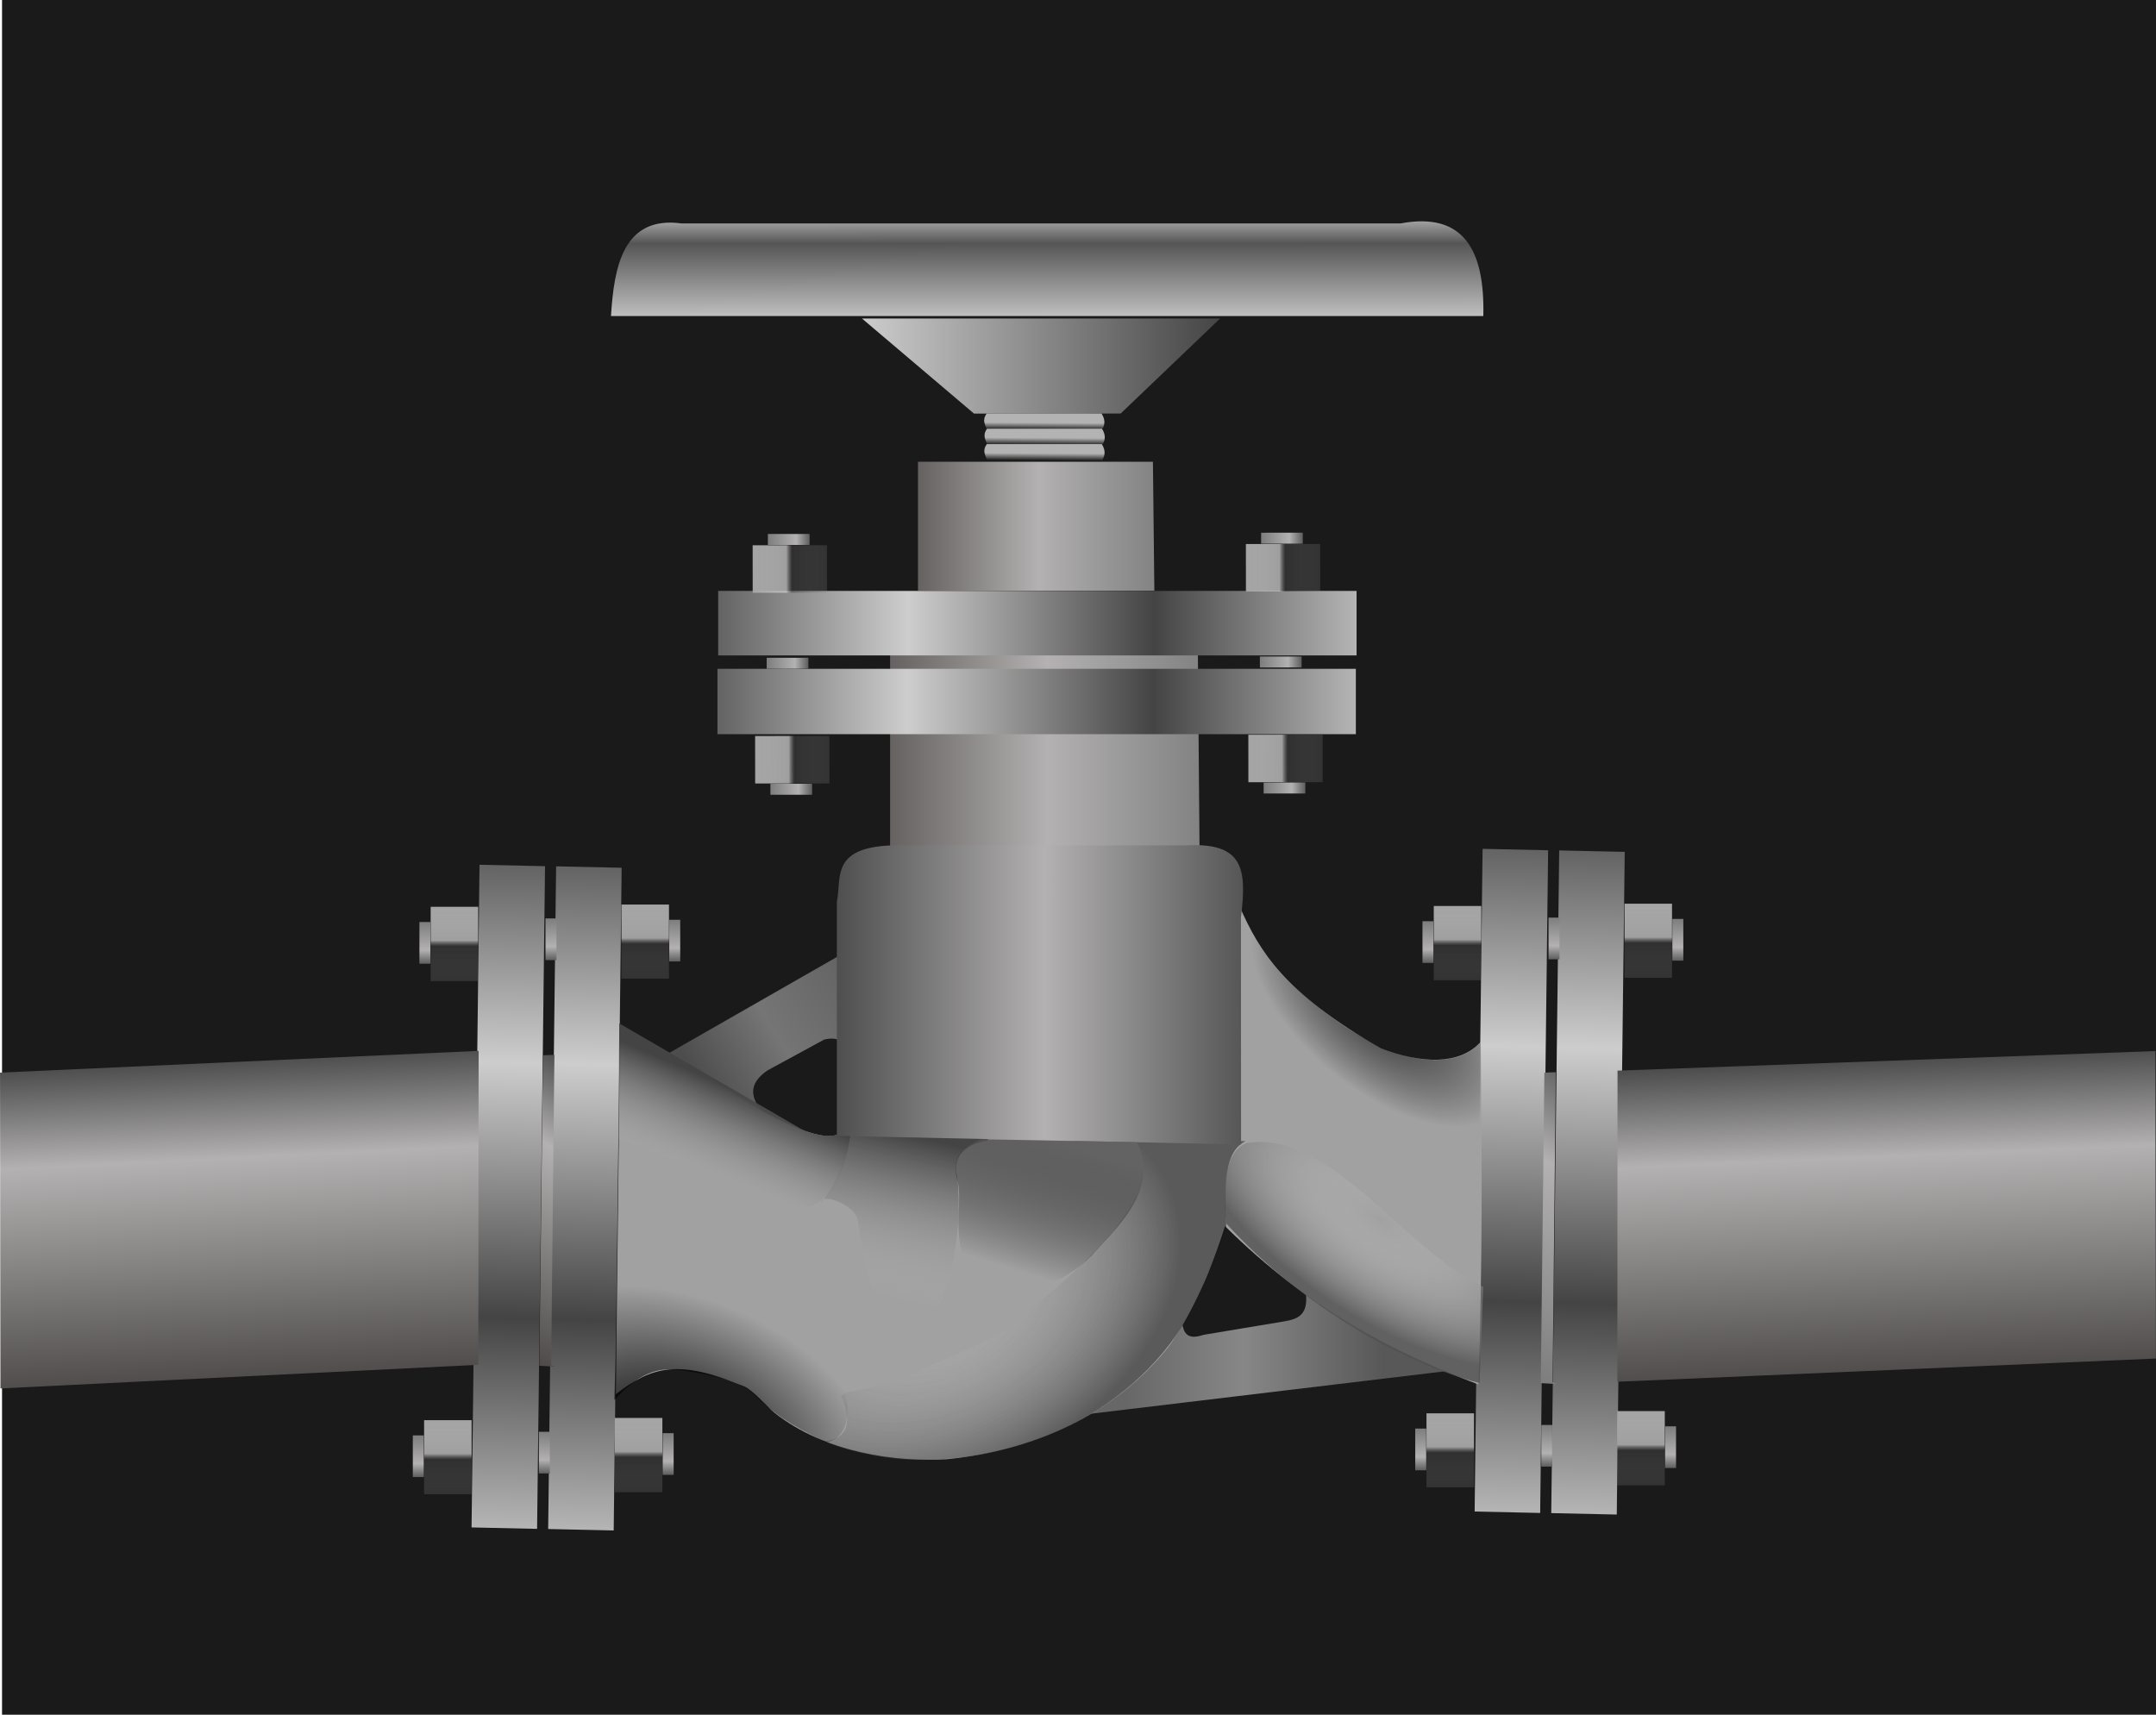
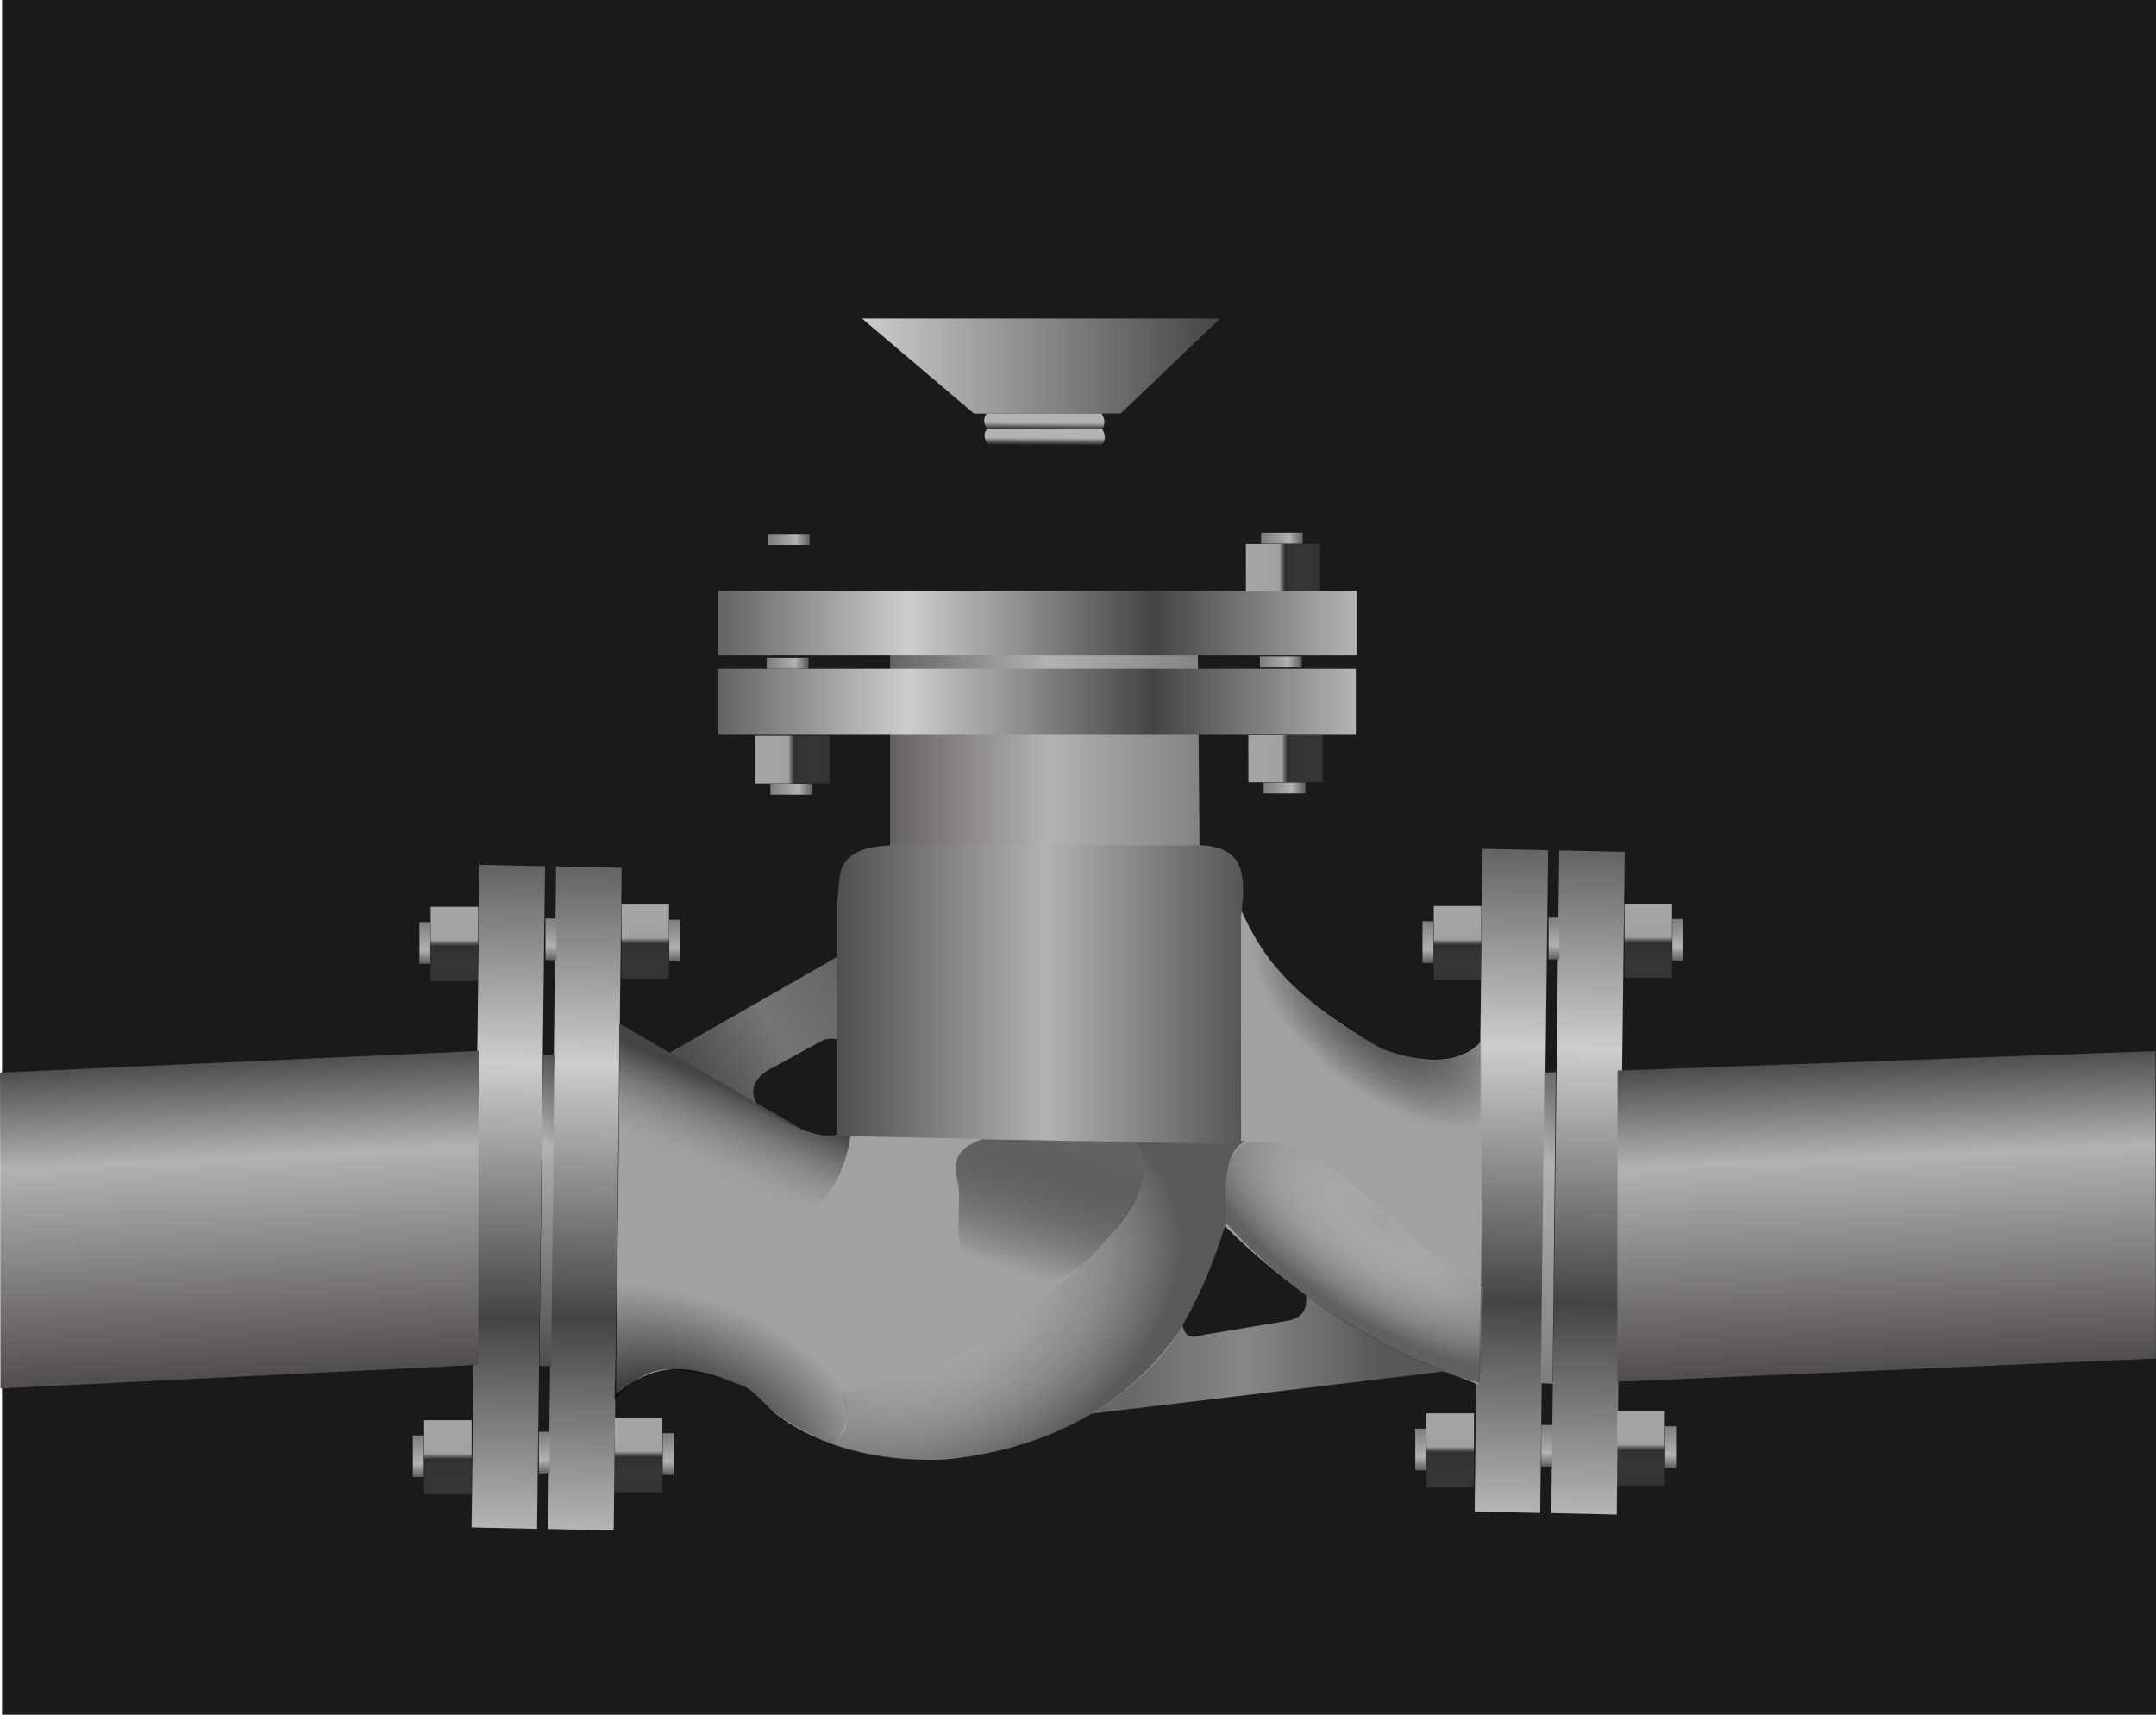
<svg xmlns="http://www.w3.org/2000/svg" xmlns:ns1="http://sodipodi.sourceforge.net/DTD/sodipodi-0.dtd" xmlns:ns2="http://www.inkscape.org/namespaces/inkscape" xmlns:xlink="http://www.w3.org/1999/xlink" id="svg2" ns1:docname="ыфвывфывфыв.svg" viewBox="0 0 446.91 355.5" version="1.1" ns2:version="0.47 r22583">
  <defs id="defs4">
    <linearGradient id="linearGradient3634">
      <stop id="stop3642" style="stop-color:#cecdcd" offset="0" />
      <stop id="stop3638" style="stop-color:#444444" offset="1" />
    </linearGradient>
    <linearGradient id="linearGradient3614">
      <stop id="stop3616" style="stop-color:#aaaaaa" offset="0" />
      <stop id="stop3632" style="stop-color:#555555" offset=".246" />
      <stop id="stop3618" style="stop-color:#c2c2c2" offset="1" />
    </linearGradient>
    <linearGradient id="linearGradient3620" y2="95.238" xlink:href="#linearGradient3614" gradientUnits="userSpaceOnUse" x2="247" gradientTransform="translate(-616.31 92.934)" y1="74.604" x1="246.99" ns2:collect="always" />
    <linearGradient id="linearGradient3640" y2="105.34" xlink:href="#linearGradient3634" gradientUnits="userSpaceOnUse" x2="298.5" gradientTransform="matrix(1 0 0 .976 -616.31 95.695)" y1="105.34" x1="223.25" ns2:collect="always" />
    <linearGradient id="linearGradient3650" y2="137.42" gradientUnits="userSpaceOnUse" x2="285.87" gradientTransform="translate(-616.31 93.827)" y1="137.42" x1="234.87" ns2:collect="always">
      <stop id="stop3646" style="stop-color:#656060" offset="0" />
      <stop id="stop3652" style="stop-color:#b3b1b1" offset=".5" />
      <stop id="stop3648" style="stop-color:#808080" offset="1" />
    </linearGradient>
    <linearGradient id="linearGradient3650-3" y2="137.42" xlink:href="#linearGradient3634" spreadMethod="reflect" gradientUnits="userSpaceOnUse" x2="285.87" gradientTransform="matrix(1 0 0 1.103 -617.82 -32.011)" y1="137.42" x1="234.87" ns2:collect="always" />
    <linearGradient id="linearGradient3815" y2="137.42" spreadMethod="reflect" gradientUnits="userSpaceOnUse" y1="137.42" gradientTransform="matrix(1 0 0 1.118 -617.97 -19.557)" x2="285.87" x1="234.87" ns2:collect="always">
      <stop id="stop3642-2" style="stop-color:#cecdcd" offset="0" />
      <stop id="stop3638-1" style="stop-color:#444444" offset="1" />
    </linearGradient>
    <linearGradient id="linearGradient3846" y2="124.06" gradientUnits="userSpaceOnUse" x2="261.81" gradientTransform="translate(-616.48 93.559)" y1="122.56" x1="261.82" ns2:collect="always">
      <stop id="stop3842" style="stop-color:#b3b3b3" offset="0" />
      <stop id="stop3844" style="stop-color:#b3b3b3;stop-opacity:0" offset="1" />
    </linearGradient>
    <linearGradient id="linearGradient3867" y2="124.06" gradientUnits="userSpaceOnUse" y1="122.56" gradientTransform="translate(-616.44 90.369)" x2="261.81" x1="261.82" ns2:collect="always">
      <stop id="stop3842-2" style="stop-color:#b3b3b3" offset="0" />
      <stop id="stop3844-4" style="stop-color:#b3b3b3;stop-opacity:0" offset="1" />
    </linearGradient>
    <linearGradient id="linearGradient3905" y2="124.06" gradientUnits="userSpaceOnUse" y1="122.56" gradientTransform="translate(-616.53 87.225)" x2="261.81" x1="261.82" ns2:collect="always">
      <stop id="stop3842-2-9" style="stop-color:#b3b3b3" offset="0" />
      <stop id="stop3844-4-8" style="stop-color:#b3b3b3;stop-opacity:0" offset="1" />
    </linearGradient>
    <linearGradient id="linearGradient3943" y2="137.42" spreadMethod="reflect" gradientUnits="userSpaceOnUse" y1="137.42" gradientTransform="matrix(1.038 0 0 1.121 108.77 157.59)" x2="285.87" x1="234.87" ns2:collect="always">
      <stop id="stop3642-2-9" style="stop-color:#cecdcd" offset="0" />
      <stop id="stop3638-1-8" style="stop-color:#444444" offset="1" />
    </linearGradient>
    <linearGradient id="linearGradient4022" y2="137.42" gradientUnits="userSpaceOnUse" y1="137.42" gradientTransform="matrix(1.309 0 0 1.718 -694.88 39.861)" x2="285.87" x1="234.87" ns2:collect="always">
      <stop id="stop3646-7" style="stop-color:#656060" offset="0" />
      <stop id="stop3652-5" style="stop-color:#b3b1b1" offset=".5" />
      <stop id="stop3648-7" style="stop-color:#808080" offset="1" />
    </linearGradient>
    <linearGradient id="linearGradient4062" y2="137.42" spreadMethod="reflect" gradientUnits="userSpaceOnUse" y1="137.42" gradientTransform="matrix(1.038 0 0 1.121 108.79 173.48)" x2="285.87" x1="234.87" ns2:collect="always">
      <stop id="stop3642-2-9-8" style="stop-color:#cecdcd" offset="0" />
      <stop id="stop3638-1-8-0" style="stop-color:#444444" offset="1" />
    </linearGradient>
    <linearGradient id="linearGradient4062-8" y2="137.42" spreadMethod="reflect" gradientUnits="userSpaceOnUse" y1="137.42" gradientTransform="matrix(1.038 0 0 1.121 100.92 -34.354)" x2="285.87" x1="234.87" ns2:collect="always">
      <stop id="stop3642-2-9-8-2" style="stop-color:#cecdcd" offset="0" />
      <stop id="stop3638-1-8-0-8" style="stop-color:#444444" offset="1" />
    </linearGradient>
    <linearGradient id="linearGradient4105" y2="137.42" spreadMethod="reflect" gradientUnits="userSpaceOnUse" y1="137.42" gradientTransform="matrix(1.038 0 0 1.121 100.9 -50.236)" x2="285.87" x1="234.87" ns2:collect="always">
      <stop id="stop3642-2-9-5" style="stop-color:#cecdcd" offset="0" />
      <stop id="stop3638-1-8-2" style="stop-color:#444444" offset="1" />
    </linearGradient>
    <linearGradient id="linearGradient4144" y2="403.84" gradientUnits="userSpaceOnUse" x2="330.07" gradientTransform="translate(-614.64 -1.429)" y1="403.84" x1="276.78" ns2:collect="always">
      <stop id="stop4140" style="stop-color:#676767" offset="0" />
      <stop id="stop4146" style="stop-color:#878787" offset=".456" />
      <stop id="stop4142" style="stop-color:#585858" offset="1" />
    </linearGradient>
    <linearGradient id="linearGradient4156" y2="325.94" gradientUnits="userSpaceOnUse" x2="218.95" gradientTransform="translate(-614.29)" y1="345.63" x1="187.64" ns2:collect="always">
      <stop id="stop4152" style="stop-color:#4d4d4d" offset="0" />
      <stop id="stop4158" style="stop-color:#757575" offset=".5" />
      <stop id="stop4154" style="stop-color:#656565" offset="1" />
    </linearGradient>
    <linearGradient id="linearGradient4316" y2="348.43" gradientUnits="userSpaceOnUse" x2="196.44" gradientTransform="translate(-614.29)" y1="369.94" x1="187.35" ns2:collect="always">
      <stop id="stop3642-2-9-8-2-7" style="stop-color:#c1c0c0;stop-opacity:0" offset="0" />
      <stop id="stop3638-1-8-0-8-8" style="stop-color:#444444" offset="1" />
    </linearGradient>
    <linearGradient id="linearGradient4326" y2="355.49" gradientUnits="userSpaceOnUse" x2="222.29" gradientTransform="translate(-614.29)" y1="388.7" x1="214.86" ns2:collect="always">
      <stop id="stop4330" style="stop-color:#c1c0c0;stop-opacity:0" offset="0" />
      <stop id="stop4332" style="stop-color:#444444" offset="1" />
    </linearGradient>
    <radialGradient id="radialGradient4344" gradientUnits="userSpaceOnUse" cy="398.64" cx="241.56" gradientTransform="matrix(.48 .923 -1.33 .692 37.092 -107.05)" r="35.987" ns2:collect="always">
      <stop id="stop4338" style="stop-color:#ffffff;stop-opacity:0" offset="0" />
      <stop id="stop4340" style="stop-color:#141414;stop-opacity:.506" offset="1" />
    </radialGradient>
    <radialGradient id="radialGradient4376" gradientUnits="userSpaceOnUse" cy="429.62" cx="184.52" gradientTransform="matrix(1.889 .517 -.178 1.347 -703 -252.96)" r="22.476" ns2:collect="always">
      <stop id="stop4370" style="stop-color:#000000" offset="0" />
      <stop id="stop4372" style="stop-color:#000000;stop-opacity:0" offset="1" />
    </radialGradient>
    <radialGradient id="radialGradient4386" gradientUnits="userSpaceOnUse" cy="362.78" cx="321.5" gradientTransform="matrix(1.375 .932 -.399 .588 -582.54 -137.94)" r="27.774" ns2:collect="always">
      <stop id="stop4382" style="stop-color:#e9e9e9;stop-opacity:0" offset="0" />
      <stop id="stop4384" style="stop-color:#505050;stop-opacity:.788" offset="1" />
    </radialGradient>
    <linearGradient id="linearGradient4406" y2="137.42" gradientUnits="userSpaceOnUse" y1="137.42" gradientTransform="matrix(-.002 -1.337 -3.71 .184 -11.285 696.91)" x2="285.87" x1="234.87" ns2:collect="always">
      <stop id="stop3646-7-5" style="stop-color:#504c4c" offset="0" />
      <stop id="stop3652-5-1" style="stop-color:#b3b1b1" offset=".675" />
      <stop id="stop3648-7-5" style="stop-color:#444444" offset="1" />
    </linearGradient>
    <linearGradient id="linearGradient4406-1" y2="137.42" gradientUnits="userSpaceOnUse" y1="137.42" gradientTransform="matrix(1.718 0 0 2.252 -802 18.056)" x2="285.87" x1="234.87" ns2:collect="always">
      <stop id="stop3646-7-54" style="stop-color:#4d4d4d" offset="0" />
      <stop id="stop3652-5-7" style="stop-color:#b3b1b1" offset=".5" />
      <stop id="stop3648-7-2" style="stop-color:#505050" offset="1" />
    </linearGradient>
    <linearGradient id="linearGradient4484" y2="385.06" gradientUnits="userSpaceOnUse" x2="252.28" gradientTransform="translate(-614.29)" y1="358.34" x1="260.62" ns2:collect="always">
      <stop id="stop4480" style="stop-color:#636363" offset="0" />
      <stop id="stop4482" style="stop-color:#000000;stop-opacity:0" offset="1" />
    </linearGradient>
    <linearGradient id="linearGradient4559" y2="137.42" gradientUnits="userSpaceOnUse" y1="137.42" gradientTransform="matrix(-.002 -1.309 -4.175 .18 394.03 689.65)" x2="285.87" x1="234.87" ns2:collect="always">
      <stop id="stop3646-7-5-4" style="stop-color:#504c4c" offset="0" />
      <stop id="stop3652-5-1-1" style="stop-color:#b3b1b1" offset=".675" />
      <stop id="stop3648-7-5-9" style="stop-color:#444444" offset="1" />
    </linearGradient>
    <radialGradient id="radialGradient4590" gradientUnits="userSpaceOnUse" cy="339.62" cx="312.03" gradientTransform="matrix(-.431 .519 -1.028 -.855 198.5 460.19)" r="24.038" ns2:collect="always">
      <stop id="stop4586" style="stop-color:#2a2a2a;stop-opacity:.869" offset="0" />
      <stop id="stop4588" style="stop-color:#000000;stop-opacity:0" offset="1" />
    </radialGradient>
    <linearGradient id="linearGradient4610" y2="137.42" gradientUnits="userSpaceOnUse" y1="143.97" gradientTransform="matrix(.009 -1.307 -.224 .05 -427.4 705.35)" x2="285.87" x1="234.97" ns2:collect="always">
      <stop id="stop3646-7-5-4-4" style="stop-color:#504c4c" offset="0" />
      <stop id="stop3652-5-1-1-7" style="stop-color:#b3b1b1" offset=".675" />
      <stop id="stop3648-7-5-9-3" style="stop-color:#444444" offset="1" />
    </linearGradient>
    <linearGradient id="linearGradient3644-2-5-4-7-8">
      <stop id="stop3646-7-5-4-4-8" style="stop-color:#7e7e7e" offset="0" />
      <stop id="stop3652-5-1-1-7-1" style="stop-color:#b3b1b1" offset=".675" />
      <stop id="stop3648-7-5-9-3-5" style="stop-color:#5e5e5e" offset="1" />
    </linearGradient>
    <linearGradient id="linearGradient4651" y2="137.42" xlink:href="#linearGradient3644-2-5-4-7-8" gradientUnits="userSpaceOnUse" y1="143.97" gradientTransform="matrix(.009 -1.307 -.224 .05 -219.82 708.94)" x2="285.87" x1="234.97" ns2:collect="always" />
    <linearGradient id="linearGradient4682" y2="325.56" gradientUnits="userSpaceOnUse" x2="136.5" gradientTransform="translate(-613.53)" y1="310.15" x1="136.5" ns2:collect="always">
      <stop id="stop4678" style="stop-color:#a4a4a4" offset="0" />
      <stop id="stop4686" style="stop-color:#cccccc;stop-opacity:.749" offset=".452" />
      <stop id="stop4684" style="stop-color:#464646;stop-opacity:.498" offset=".53" />
      <stop id="stop4688" style="stop-color:#7f7f7f;stop-opacity:.247" offset="1" />
      <stop id="stop4680" style="stop-color:#e1e1e1;stop-opacity:0" offset="1" />
    </linearGradient>
    <linearGradient id="linearGradient4698" y2="322.78" xlink:href="#linearGradient3644-2-5-4-7-8" gradientUnits="userSpaceOnUse" x2="129.43" gradientTransform="translate(-612.58 -.821)" y1="314.19" x1="129.43" ns2:collect="always" />
    <linearGradient id="linearGradient4698-4" y2="322.78" gradientUnits="userSpaceOnUse" x2="129.43" gradientTransform="translate(301.94 -1.287)" y1="314.19" x1="129.43" ns2:collect="always">
      <stop id="stop3646-7-5-4-4-8-6" style="stop-color:#7e7e7e" offset="0" />
      <stop id="stop3652-5-1-1-7-1-6" style="stop-color:#b3b1b1" offset=".675" />
      <stop id="stop3648-7-5-9-3-5-2" style="stop-color:#5e5e5e" offset="1" />
    </linearGradient>
    <linearGradient id="linearGradient4728" y2="325.56" gradientUnits="userSpaceOnUse" y1="310.15" gradientTransform="translate(300.99 -.466)" x2="136.5" x1="136.5" ns2:collect="always">
      <stop id="stop4678-4" style="stop-color:#a4a4a4" offset="0" />
      <stop id="stop4686-9" style="stop-color:#cccccc;stop-opacity:.749" offset=".452" />
      <stop id="stop4684-3" style="stop-color:#464646;stop-opacity:.498" offset=".53" />
      <stop id="stop4688-1" style="stop-color:#7f7f7f;stop-opacity:.247" offset="1" />
      <stop id="stop4680-1" style="stop-color:#e1e1e1;stop-opacity:0" offset="1" />
    </linearGradient>
    <linearGradient id="linearGradient4785" y2="322.78" gradientUnits="userSpaceOnUse" y1="314.19" gradientTransform="translate(-586.45 -1.571)" x2="129.43" x1="129.43" ns2:collect="always">
      <stop id="stop3646-7-5-4-4-8-5" style="stop-color:#7e7e7e" offset="0" />
      <stop id="stop3652-5-1-1-7-1-60" style="stop-color:#b3b1b1" offset=".675" />
      <stop id="stop3648-7-5-9-3-5-5" style="stop-color:#5e5e5e" offset="1" />
    </linearGradient>
    <linearGradient id="linearGradient4785-6" y2="322.78" gradientUnits="userSpaceOnUse" y1="314.19" gradientTransform="translate(-587.82 104.86)" x2="129.43" x1="129.43" ns2:collect="always">
      <stop id="stop3646-7-5-4-4-8-5-4" style="stop-color:#7e7e7e" offset="0" />
      <stop id="stop3652-5-1-1-7-1-60-9" style="stop-color:#b3b1b1" offset=".675" />
      <stop id="stop3648-7-5-9-3-5-5-0" style="stop-color:#5e5e5e" offset="1" />
    </linearGradient>
    <linearGradient id="linearGradient4698-4-5" y2="322.78" gradientUnits="userSpaceOnUse" x2="129.43" gradientTransform="translate(303.3 105.15)" y1="314.19" x1="129.43" ns2:collect="always">
      <stop id="stop3646-7-5-4-4-8-6-9" style="stop-color:#7e7e7e" offset="0" />
      <stop id="stop3652-5-1-1-7-1-6-1" style="stop-color:#b3b1b1" offset=".675" />
      <stop id="stop3648-7-5-9-3-5-2-2" style="stop-color:#5e5e5e" offset="1" />
    </linearGradient>
    <linearGradient id="linearGradient4728-8" y2="325.56" gradientUnits="userSpaceOnUse" y1="310.15" gradientTransform="translate(302.36 105.97)" x2="136.5" x1="136.5" ns2:collect="always">
      <stop id="stop4678-4-1" style="stop-color:#a4a4a4" offset="0" />
      <stop id="stop4686-9-8" style="stop-color:#cccccc;stop-opacity:.749" offset=".452" />
      <stop id="stop4684-3-6" style="stop-color:#464646;stop-opacity:.498" offset=".53" />
      <stop id="stop4688-1-0" style="stop-color:#7f7f7f;stop-opacity:.247" offset="1" />
      <stop id="stop4680-1-2" style="stop-color:#e1e1e1;stop-opacity:0" offset="1" />
    </linearGradient>
    <linearGradient id="linearGradient4698-49" y2="322.78" gradientUnits="userSpaceOnUse" x2="129.43" gradientTransform="translate(-613.95 105.61)" y1="314.19" x1="129.43" ns2:collect="always">
      <stop id="stop3646-7-5-4-4-8-2" style="stop-color:#7e7e7e" offset="0" />
      <stop id="stop3652-5-1-1-7-1-2" style="stop-color:#b3b1b1" offset=".675" />
      <stop id="stop3648-7-5-9-3-5-1" style="stop-color:#5e5e5e" offset="1" />
    </linearGradient>
    <linearGradient id="linearGradient4854" y2="325.56" gradientUnits="userSpaceOnUse" y1="310.15" gradientTransform="translate(-614.89 106.43)" x2="136.5" x1="136.5" ns2:collect="always">
      <stop id="stop4678-44" style="stop-color:#a4a4a4" offset="0" />
      <stop id="stop4686-2" style="stop-color:#cccccc;stop-opacity:.749" offset=".452" />
      <stop id="stop4684-5" style="stop-color:#464646;stop-opacity:.498" offset=".53" />
      <stop id="stop4688-0" style="stop-color:#7f7f7f;stop-opacity:.247" offset="1" />
      <stop id="stop4680-4" style="stop-color:#e1e1e1;stop-opacity:0" offset="1" />
    </linearGradient>
    <linearGradient id="linearGradient4728-8-9" y2="325.56" gradientUnits="userSpaceOnUse" y1="310.15" gradientTransform="translate(94.57 104.55)" x2="136.5" x1="136.5" ns2:collect="always">
      <stop id="stop4678-4-1-5" style="stop-color:#a4a4a4" offset="0" />
      <stop id="stop4686-9-8-4" style="stop-color:#cccccc;stop-opacity:.749" offset=".452" />
      <stop id="stop4684-3-6-0" style="stop-color:#464646;stop-opacity:.498" offset=".53" />
      <stop id="stop4688-1-0-3" style="stop-color:#7f7f7f;stop-opacity:.247" offset="1" />
      <stop id="stop4680-1-2-4" style="stop-color:#e1e1e1;stop-opacity:0" offset="1" />
    </linearGradient>
    <linearGradient id="linearGradient4698-4-5-1" y2="322.78" gradientUnits="userSpaceOnUse" x2="129.43" gradientTransform="translate(95.517 103.73)" y1="314.19" x1="129.43" ns2:collect="always">
      <stop id="stop3646-7-5-4-4-8-6-9-2" style="stop-color:#7e7e7e" offset="0" />
      <stop id="stop3652-5-1-1-7-1-6-1-9" style="stop-color:#b3b1b1" offset=".675" />
      <stop id="stop3648-7-5-9-3-5-2-2-8" style="stop-color:#5e5e5e" offset="1" />
    </linearGradient>
    <linearGradient id="linearGradient4785-6-2" y2="322.78" gradientUnits="userSpaceOnUse" y1="314.19" gradientTransform="translate(-380.03 103.44)" x2="129.43" x1="129.43" ns2:collect="always">
      <stop id="stop3646-7-5-4-4-8-5-4-7" style="stop-color:#7e7e7e" offset="0" />
      <stop id="stop3652-5-1-1-7-1-60-9-8" style="stop-color:#b3b1b1" offset=".675" />
      <stop id="stop3648-7-5-9-3-5-5-0-5" style="stop-color:#5e5e5e" offset="1" />
    </linearGradient>
    <linearGradient id="linearGradient4698-49-8" y2="322.78" gradientUnits="userSpaceOnUse" x2="129.43" gradientTransform="translate(-406.16 104.2)" y1="314.19" x1="129.43" ns2:collect="always">
      <stop id="stop3646-7-5-4-4-8-2-6" style="stop-color:#7e7e7e" offset="0" />
      <stop id="stop3652-5-1-1-7-1-2-6" style="stop-color:#b3b1b1" offset=".675" />
      <stop id="stop3648-7-5-9-3-5-1-0" style="stop-color:#5e5e5e" offset="1" />
    </linearGradient>
    <linearGradient id="linearGradient5027" y2="325.56" gradientUnits="userSpaceOnUse" y1="310.15" gradientTransform="translate(-407.11 105.02)" x2="136.5" x1="136.5" ns2:collect="always">
      <stop id="stop4678-44-9" style="stop-color:#a4a4a4" offset="0" />
      <stop id="stop4686-2-4" style="stop-color:#cccccc;stop-opacity:.749" offset=".452" />
      <stop id="stop4684-5-4" style="stop-color:#464646;stop-opacity:.498" offset=".53" />
      <stop id="stop4688-0-6" style="stop-color:#7f7f7f;stop-opacity:.247" offset="1" />
      <stop id="stop4680-4-9" style="stop-color:#e1e1e1;stop-opacity:0" offset="1" />
    </linearGradient>
    <linearGradient id="linearGradient4728-8-7" y2="325.56" gradientUnits="userSpaceOnUse" y1="310.15" gradientTransform="translate(93.067 -.638)" x2="136.5" x1="136.5" ns2:collect="always">
      <stop id="stop4678-4-1-3" style="stop-color:#a4a4a4" offset="0" />
      <stop id="stop4686-9-8-2" style="stop-color:#cccccc;stop-opacity:.749" offset=".452" />
      <stop id="stop4684-3-6-1" style="stop-color:#464646;stop-opacity:.498" offset=".53" />
      <stop id="stop4688-1-0-6" style="stop-color:#7f7f7f;stop-opacity:.247" offset="1" />
      <stop id="stop4680-1-2-3" style="stop-color:#e1e1e1;stop-opacity:0" offset="1" />
    </linearGradient>
    <linearGradient id="linearGradient4698-4-5-8" y2="322.78" gradientUnits="userSpaceOnUse" x2="129.43" gradientTransform="translate(94.014 -1.459)" y1="314.19" x1="129.43" ns2:collect="always">
      <stop id="stop3646-7-5-4-4-8-6-9-28" style="stop-color:#7e7e7e" offset="0" />
      <stop id="stop3652-5-1-1-7-1-6-1-6" style="stop-color:#b3b1b1" offset=".675" />
      <stop id="stop3648-7-5-9-3-5-2-2-0" style="stop-color:#5e5e5e" offset="1" />
    </linearGradient>
    <linearGradient id="linearGradient4785-6-1" y2="322.78" gradientUnits="userSpaceOnUse" y1="314.19" gradientTransform="translate(-378.53 -1.743)" x2="129.43" x1="129.43" ns2:collect="always">
      <stop id="stop3646-7-5-4-4-8-5-4-0" style="stop-color:#7e7e7e" offset="0" />
      <stop id="stop3652-5-1-1-7-1-60-9-5" style="stop-color:#b3b1b1" offset=".675" />
      <stop id="stop3648-7-5-9-3-5-5-0-4" style="stop-color:#5e5e5e" offset="1" />
    </linearGradient>
    <linearGradient id="linearGradient4698-49-6" y2="322.78" gradientUnits="userSpaceOnUse" x2="129.43" gradientTransform="translate(-404.66 -.992)" y1="314.19" x1="129.43" ns2:collect="always">
      <stop id="stop3646-7-5-4-4-8-2-8" style="stop-color:#7e7e7e" offset="0" />
      <stop id="stop3652-5-1-1-7-1-2-7" style="stop-color:#b3b1b1" offset=".675" />
      <stop id="stop3648-7-5-9-3-5-1-6" style="stop-color:#5e5e5e" offset="1" />
    </linearGradient>
    <linearGradient id="linearGradient5027-1" y2="325.56" gradientUnits="userSpaceOnUse" y1="310.15" gradientTransform="translate(-405.61 -.171)" x2="136.5" x1="136.5" ns2:collect="always">
      <stop id="stop4678-44-93" style="stop-color:#a4a4a4" offset="0" />
      <stop id="stop4686-2-47" style="stop-color:#cccccc;stop-opacity:.749" offset=".452" />
      <stop id="stop4684-5-8" style="stop-color:#464646;stop-opacity:.498" offset=".53" />
      <stop id="stop4688-0-8" style="stop-color:#7f7f7f;stop-opacity:.247" offset="1" />
      <stop id="stop4680-4-1" style="stop-color:#e1e1e1;stop-opacity:0" offset="1" />
    </linearGradient>
    <linearGradient id="linearGradient5315" y2="325.56" gradientUnits="userSpaceOnUse" x2="136.5" gradientTransform="translate(245.11 50.006)" y1="310.15" x1="136.5" ns2:collect="always">
      <stop id="stop4678-44-93-7" style="stop-color:#a4a4a4" offset="0" />
      <stop id="stop4686-2-47-3" style="stop-color:#cccccc;stop-opacity:.749" offset=".452" />
      <stop id="stop4684-5-8-3" style="stop-color:#464646;stop-opacity:.498" offset=".53" />
      <stop id="stop4688-0-8-1" style="stop-color:#7f7f7f;stop-opacity:.247" offset="1" />
      <stop id="stop4680-4-1-0" style="stop-color:#e1e1e1;stop-opacity:0" offset="1" />
    </linearGradient>
    <linearGradient id="linearGradient5317" y2="322.78" gradientUnits="userSpaceOnUse" x2="129.43" gradientTransform="translate(246.05 49.186)" y1="314.19" x1="129.43" ns2:collect="always">
      <stop id="stop3646-7-5-4-4-8-2-8-0" style="stop-color:#7e7e7e" offset="0" />
      <stop id="stop3652-5-1-1-7-1-2-7-9" style="stop-color:#b3b1b1" offset=".675" />
      <stop id="stop3648-7-5-9-3-5-1-6-2" style="stop-color:#5e5e5e" offset="1" />
    </linearGradient>
    <linearGradient id="linearGradient5319" y2="325.56" gradientUnits="userSpaceOnUse" x2="136.5" gradientTransform="translate(-557.65 49.54)" y1="310.15" x1="136.5" ns2:collect="always">
      <stop id="stop4678-4-1-3-1" style="stop-color:#a4a4a4" offset="0" />
      <stop id="stop4686-9-8-2-5" style="stop-color:#cccccc;stop-opacity:.749" offset=".452" />
      <stop id="stop4684-3-6-1-7" style="stop-color:#464646;stop-opacity:.498" offset=".53" />
      <stop id="stop4688-1-0-6-3" style="stop-color:#7f7f7f;stop-opacity:.247" offset="1" />
      <stop id="stop4680-1-2-3-3" style="stop-color:#e1e1e1;stop-opacity:0" offset="1" />
    </linearGradient>
    <linearGradient id="linearGradient5321" y2="322.78" gradientUnits="userSpaceOnUse" x2="129.43" gradientTransform="translate(-556.7 48.719)" y1="314.19" x1="129.43" ns2:collect="always">
      <stop id="stop3646-7-5-4-4-8-6-9-28-2" style="stop-color:#7e7e7e" offset="0" />
      <stop id="stop3652-5-1-1-7-1-6-1-6-0" style="stop-color:#b3b1b1" offset=".675" />
      <stop id="stop3648-7-5-9-3-5-2-2-0-1" style="stop-color:#5e5e5e" offset="1" />
    </linearGradient>
    <linearGradient id="linearGradient5323" y2="322.78" gradientUnits="userSpaceOnUse" x2="129.43" gradientTransform="translate(272.18 48.435)" y1="314.19" x1="129.43" ns2:collect="always">
      <stop id="stop3646-7-5-4-4-8-5-4-0-7" style="stop-color:#7e7e7e" offset="0" />
      <stop id="stop3652-5-1-1-7-1-60-9-5-0" style="stop-color:#b3b1b1" offset=".675" />
      <stop id="stop3648-7-5-9-3-5-5-0-4-2" style="stop-color:#5e5e5e" offset="1" />
    </linearGradient>
  </defs>
  <ns1:namedview id="base" bordercolor="#666666" ns2:pageshadow="2" ns2:guide-bbox="true" pagecolor="#ffffff" ns2:window-height="712" ns2:window-maximized="1" ns2:zoom="0.35" ns2:window-x="-4" showgrid="false" borderopacity="1.0" ns2:current-layer="layer1" ns2:cx="1040.4542" ns2:cy="43.021023" showguides="true" ns2:window-y="-4" ns2:window-width="1280" ns2:pageopacity="0.0" ns2:document-units="px" />
  <g id="layer1" ns2:label="Layer 1" ns2:groupmode="layer" transform="translate(571.23 -122.15)">
    <rect id="rect3654" style="color:#000000;fill:#1a1a1a" ry=".003" height="355.5" width="446.49" y="122.15" x="-570.81" />
    <path id="path3610-8" ns1:nodetypes="cccccc" style="fill:url(#linearGradient4022)" d="m-386.72 252.96h63.754l0.391 45.935h-62.822-1.323v-45.935z" />
-     <path id="path2830" ns1:nodetypes="ccccc" style="stroke:url(#linearGradient3620);stroke-width:1px;fill:url(#linearGradient3620)" d="m-444.58 187.67h180.82c0.345-13.681-4.075-21.643-17.173-19.193h-149c-12.107-1.647-14.024 8.948-14.647 19.193z" />
    <path id="path3606" ns1:nodetypes="ccccc" style="fill:url(#linearGradient3640)" d="m-392.56 188.18 23.234 19.722 30.394-0.013 20.619-19.709h-74.246z" />
-     <path id="path3608" ns1:nodetypes="cccccc" style="fill:url(#linearGradient3846)" d="m-366.67 214.22c-1.066 1.492-0.206 2.343 0.04 3.398l23.694 0.176c0.734-0.991 1.017-2.11 0.092-3.574h-23.826l-0 0z" />
-     <path id="path3610" ns1:nodetypes="cccccc" style="fill:url(#linearGradient3650)" d="m-380.94 217.89h48.694l0.298 26.742h-47.982-1.01v-26.742z" />
    <rect id="rect3656" style="color:#000000;fill:url(#linearGradient3650-3)" ns2:transform-center-x="42.426407" ry=".005" height="13.372" width="132.33" y="244.66" x="-422.36" />
    <rect id="rect3656-4" style="color:#000000;fill:url(#linearGradient3815)" ns2:transform-center-x="42.426407" ry=".005" height="13.55" width="132.33" y="260.81" x="-422.51" />
    <path id="path3608-5" ns1:nodetypes="cccccc" style="fill:url(#linearGradient3867)" d="m-366.63 211.03c-1.066 1.492-0.206 2.343 0.04 3.398l23.694 0.176c0.734-0.991 1.017-2.11 0.092-3.574h-23.826l-0 0z" />
    <path id="path3608-5-3" ns1:nodetypes="cccccc" style="fill:url(#linearGradient3905)" d="m-366.71 207.89c-1.066 1.492-0.206 2.343 0.04 3.398l23.694 0.176c0.734-0.991 1.017-2.11 0.092-3.574h-23.826l-0 0z" />
    <rect id="rect3656-4-6" style="color:#000000;fill:url(#linearGradient3943)" transform="matrix(-.012 1 -1 -.022 0 0)" ns2:transform-center-x="-0.52804865" ns2:transform-center-y="-44.04587" ry=".005" height="13.583" width="137.39" y="438.63" x="311.71" />
    <rect id="rect3656-4-6-20" style="color:#000000;fill:url(#linearGradient4062)" transform="matrix(-.012 1 -1 -.022 0 0)" ns2:transform-center-x="-0.52804865" ns2:transform-center-y="-44.04587" ry=".005" height="13.583" width="137.39" y="454.51" x="311.73" />
    <rect id="rect3656-4-6-7" style="color:#000000;fill:url(#linearGradient4105)" transform="matrix(-.012 1 -1 -.022 0 0)" ns2:transform-center-x="-0.52804865" ns2:transform-center-y="-44.04587" ry=".005" height="13.583" width="137.39" y="230.8" x="303.84" />
    <rect id="rect3656-4-6-20-6" style="color:#000000;fill:url(#linearGradient4062-8)" transform="matrix(-.012 1 -1 -.022 0 0)" ns2:transform-center-x="-0.52804865" ns2:transform-center-y="-44.04587" ry=".005" height="13.583" width="137.39" y="246.68" x="303.86" />
    <path id="path4136" ns1:nodetypes="ccccccc" style="fill:url(#linearGradient4144)" d="m-326.24 394.59c-0.15 5.177 2.039 5.093 4.546 4.293l16.668-2.778c2.825-0.498 5.432-1.288 4.293-7.071l31.062 17.173-80.055 9.596c14.641-7.915 18.904-12.35 23.486-21.213z" />
    <path id="path4148" ns1:nodetypes="ccccccc" style="fill:url(#linearGradient4156)" d="m-413.01 352.83c-3.3-3.651-2.504-6.482 0.923-8.787l11.704-6.365c2.862-0.673 4.377 0.337 4.546 3.03l-0.505-20.961-36.618 20.961 19.951 12.122z" />
    <path id="path4002" style="fill:#a1a1a1" d="m-443.57 411.21c7.422-5.787 12.983-7.31 26.459-1.69 1.921 0.801 4.501 3.88 6.434 5.541 10.567 8.344 25.33 10.269 35.818 9.609 17.959-1.814 34.451-9.123 45.774-23.176 4.331-6.092 8.312-14.174 11.784-25.135 17.509 17.344 35.019 26.171 52.528 32.83 0.84-23.94 0.769-47.43 0.477-71.037-4.389 4.859-12.256 4.549-20.68 1.337-20.164-11.508-25.245-20.354-29.109-28.985-0.588-4.011-0.227-8.398-3.185-10.208-1.324-0.81-3.312-1.508-6.348-0.728l-63.9-0.314c-5.827 1.081-4.446 6.167-4.534 10.437-2.943 2.043-4.294 5.282-4.546 9.344l1.515 35.608c-1.906 5.428-8.709 2.897-18.688-2.439l-28.916-17.56-0.884 76.568z" ns2:export-ydpi="90" ns1:nodetypes="csccccccccscccccccc" ns2:export-xdpi="90" />
    <path id="path4306" ns1:nodetypes="ccsccc" style="fill:url(#linearGradient4316)" d="m-442.86 334.33 37.857 21.964c3.869 1.806 8.676 1.962 9.67-0.733 1.829-4.96-0.096 15.869-9.134 16.983l-38.571-14.286 0.179-23.929z" />
-     <path id="path4318" ns1:nodetypes="ccscsscscccc" style="fill:url(#linearGradient4326)" d="m-394.92 357.6-1.346-27.163c1.46 12.538 0.016 24.78 15.425 27.449 0.773 0.134 1.587-0.471 2.492 0.014 1.362-0.609 2.954-0.379 4.579-0.426 4.561-0.131 8.888 0.938 6.881 1.247-3.031 0.468-7.187 2.374-5.918 7.417 2.734 23.951-13.423 57.882-20.588 9.084-0.463-3.156-7.349-5.853-7.682-3.853 3.346-3.729 5.088-8.184 6.158-13.77v-0 0z" />
    <path id="path4334" ns1:nodetypes="cscccsscsscc" style="fill:url(#radialGradient4344)" d="m-382.83 424.8c30.922 0.771 53.317-16.482 60.967-36.192 1.559-4.016 3.879-8.139 4.819-12.296-0.365-8.904-0.353-15.38 3.979-17.573l-36.052-0.357c2.486 2.789 14.398 3.013 14.655 6.808 0.56 8.253-14.705 21.404-24.804 29.996-6.226 5.296-14.182 7.592-24.701 12.694-4.753 1.779-7.79 2.166-11.698 2.92-0.195 0.038-1.285 0.635-1.206 0.81 3.687 8.225-1.846 9.209-3.284 9.34 1.98 1.275 10.977 3.629 17.325 3.849z" />
    <path id="path4356" ns1:nodetypes="cccsscc" style="fill:url(#radialGradient4376)" d="m-443.06 376.76c15.868-1.905 31.852 2.325 44.952 27.753 4.631 10.626 2.313 15.985-1.894 16.685-8.239-4.145-10.269-5.554-15.28-10.275-3.112-2.932-10.428-3.991-14.252-4.617-4.264-0.698-8.444-0.434-14.336 6.107l0.81-35.653z" />
    <path id="path4378" ns1:nodetypes="ccccc" style="fill:url(#radialGradient4386)" d="m-312.76 359.14c17.341-2.834 32.662 22.223 48.992 29.8l-0.758 19.951c-15.011-3.824-36.443-15.408-52.528-33.082-0.779-7.179-0.396-14.98 4.293-16.668z" />
    <path id="path3610-8-5" ns1:nodetypes="ccccccc" style="fill:url(#linearGradient4406)" d="m-472.08 405.1 0.063-65.08-99.208 4.509 0.086 64.129 0.002 1.35 99.208-4.908h-0.15z" />
    <path id="path3610-8-4" ns1:nodetypes="ccccccccc" style="fill:url(#linearGradient4406-1)" d="m-386.43 297.42h61.071c11.925-0.66 12.606 4.925 11.357 14.94l0.028 47.067-72.453-1.544-11.335-0.242v-48.496c1.013-4.971-1.351-11.242 11.331-11.725h0z" />
    <path id="path4476" ns1:nodetypes="cssccc" style="fill:url(#linearGradient4484)" d="m-367.68 358.34c-4.276 1.52-6.415 3.904-5.065 8.68 0.479 1.694 0.334 4.772 0.214 7.397-0.904 19.725 16.391 19 27.626 8.037 3.884-4.68 14.426-13.247 9.369-23.488l-32.143-0.625z" />
    <path id="path3610-8-5-5" ns1:nodetypes="ccccccc" style="fill:url(#linearGradient4559)" d="m-124.34 403.81-0.098-63.752-111.5 4.06-0.038 63.177 0.002 1.323 111.64-4.808z" />
    <path id="path4582" ns1:nodetypes="csscsc" style="fill:url(#radialGradient4590)" d="m-311.43 316.29c-0.955-0.43-7.021 38.183 12.143 44.286 5.133 1.634 33.78-2.675 34.554-5 0.51-1.531 0.357-17.232 0.357-17.232-3.012 3.173-7.098 3.839-11.514 3.44-8.014-0.725-24.031-8.777-35.54-25.494z" />
    <path id="path3610-8-5-5-4" ns1:nodetypes="cccccc" style="fill:url(#linearGradient4610)" d="m-456.98 405.11 0.669-64.264-2.369 0.089-0.745 64.374 3.266 0.179-0.821-0.379z" />
    <path id="path3610-8-5-5-4-2" ns1:nodetypes="cccccc" style="fill:url(#linearGradient4651)" d="m-249.4 408.71 0.669-64.264-2.369 0.089-0.745 64.374 3.266 0.179-0.821-0.379z" />
    <rect id="rect4674" style="color:#000000;fill:url(#linearGradient4682)" ry=".005" height="15.405" width="9.849" y="310.15" x="-481.96" />
    <rect id="rect4690" style="color:#000000;fill:url(#linearGradient4698)" ry=".005" height="8.649" width="2.273" y="313.31" x="-484.29" />
    <rect id="rect4674-9" style="color:#000000;fill:url(#linearGradient4728)" transform="scale(-1,1)" ry=".005" height="15.405" width="9.849" y="309.69" x="432.56" />
    <rect id="rect4690-9" style="color:#000000;fill:url(#linearGradient4698-4)" transform="scale(-1,1)" ry=".005" height="8.649" width="2.273" y="312.84" x="430.23" />
    <rect id="rect4690-94" style="color:#000000;fill:url(#linearGradient4785)" ry=".005" height="8.649" width="2.273" y="312.56" x="-458.16" />
    <rect id="rect4674-2" style="color:#000000;fill:url(#linearGradient4854)" ry=".005" height="15.405" width="9.849" y="416.59" x="-483.32" />
    <rect id="rect4690-1" style="color:#000000;fill:url(#linearGradient4698-49)" ry=".005" height="8.649" width="2.273" y="419.74" x="-485.66" />
    <rect id="rect4674-9-2" style="color:#000000;fill:url(#linearGradient4728-8)" transform="scale(-1,1)" ry=".005" height="15.405" width="9.849" y="416.12" x="433.93" />
    <rect id="rect4690-9-7" style="color:#000000;fill:url(#linearGradient4698-4-5)" transform="scale(-1,1)" ry=".005" height="8.649" width="2.273" y="419.28" x="431.59" />
    <rect id="rect4690-94-7" style="color:#000000;fill:url(#linearGradient4785-6)" ry=".005" height="8.649" width="2.273" y="418.99" x="-459.53" />
    <rect id="rect4674-2-7" style="color:#000000;fill:url(#linearGradient5027)" ry=".005" height="15.405" width="9.849" y="415.17" x="-275.54" />
    <rect id="rect4690-1-2" style="color:#000000;fill:url(#linearGradient4698-49-8)" ry=".005" height="8.649" width="2.273" y="418.33" x="-277.87" />
    <rect id="rect4674-9-2-7" style="color:#000000;fill:url(#linearGradient4728-8-9)" transform="scale(-1,1)" ry=".005" height="15.405" width="9.849" y="414.7" x="226.14" />
    <rect id="rect4690-9-7-2" style="color:#000000;fill:url(#linearGradient4698-4-5-1)" transform="scale(-1,1)" ry=".005" height="8.649" width="2.273" y="417.86" x="223.81" />
    <rect id="rect4690-94-7-6" style="color:#000000;fill:url(#linearGradient4785-6-2)" ry=".005" height="8.649" width="2.273" y="417.57" x="-251.74" />
    <rect id="rect4674-2-72" style="color:#000000;fill:url(#linearGradient5027-1)" ry=".005" height="15.405" width="9.849" y="309.98" x="-274.03" />
    <rect id="rect4690-1-3" style="color:#000000;fill:url(#linearGradient4698-49-6)" ry=".005" height="8.649" width="2.273" y="313.14" x="-276.37" />
    <rect id="rect4674-9-2-78" style="color:#000000;fill:url(#linearGradient4728-8-7)" transform="scale(-1,1)" ry=".005" height="15.405" width="9.849" y="309.51" x="224.64" />
    <rect id="rect4690-9-7-5" style="color:#000000;fill:url(#linearGradient4698-4-5-8)" transform="scale(-1,1)" ry=".005" height="8.649" width="2.273" y="312.67" x="222.3" />
    <rect id="rect4690-94-7-8" style="color:#000000;fill:url(#linearGradient4785-6-1)" ry=".005" height="8.649" width="2.273" y="312.39" x="-250.24" />
    <g id="g5308" transform="matrix(-.001 -1 1 -.001 -672.24 661.37)">
      <rect id="rect4674-2-72-4" style="color:#000000;fill:url(#linearGradient5315)" ry=".005" height="15.405" width="9.849" y="360.16" x="376.68" />
      <rect id="rect4690-1-3-1" style="color:#000000;fill:url(#linearGradient5317)" ry=".005" height="8.649" width="2.273" y="363.32" x="374.34" />
      <rect id="rect4674-9-2-78-0" ry=".005" style="color:#000000;fill:url(#linearGradient5319)" transform="scale(-1,1)" height="15.405" width="9.849" y="359.69" x="-426.07" />
      <rect id="rect4690-9-7-5-3" ry=".005" style="color:#000000;fill:url(#linearGradient5321)" transform="scale(-1,1)" height="8.649" width="2.273" y="362.85" x="-428.41" />
      <rect id="rect4690-94-7-8-7" style="color:#000000;fill:url(#linearGradient5323)" ry=".005" height="8.649" width="2.273" y="362.57" x="400.47" />
    </g>
    <g id="g5308-8" transform="matrix(-.001 -1 1 -.001 -774.48 661.63)">
      <rect id="rect4674-2-72-4-1" style="color:#000000;fill:url(#linearGradient5315)" ry=".005" height="15.405" width="9.849" y="360.16" x="376.68" />
      <rect id="rect4690-1-3-1-7" style="color:#000000;fill:url(#linearGradient5317)" ry=".005" height="8.649" width="2.273" y="363.32" x="374.34" />
-       <rect id="rect4674-9-2-78-0-0" ry=".005" style="color:#000000;fill:url(#linearGradient5319)" transform="scale(-1,1)" height="15.405" width="9.849" y="359.69" x="-426.07" />
      <rect id="rect4690-9-7-5-3-4" ry=".005" style="color:#000000;fill:url(#linearGradient5321)" transform="scale(-1,1)" height="8.649" width="2.273" y="362.85" x="-428.41" />
      <rect id="rect4690-94-7-8-7-8" style="color:#000000;fill:url(#linearGradient5323)" ry=".005" height="8.649" width="2.273" y="362.57" x="400.47" />
    </g>
  </g>
</svg>